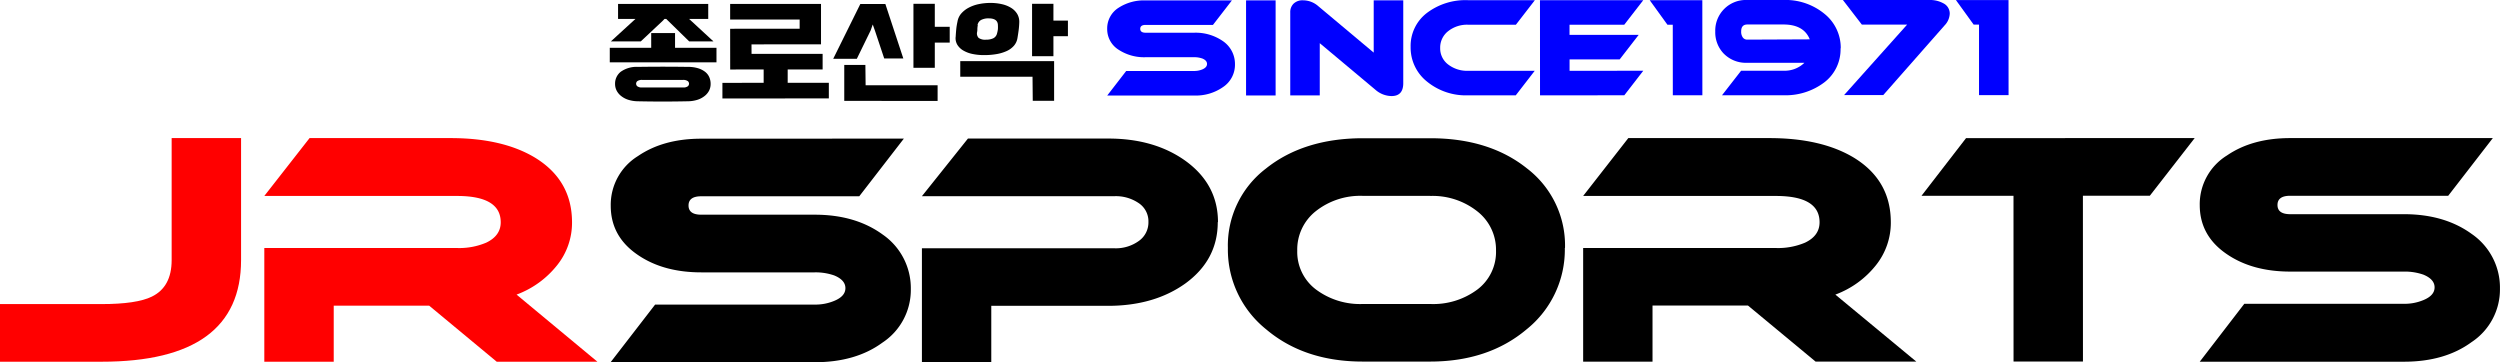
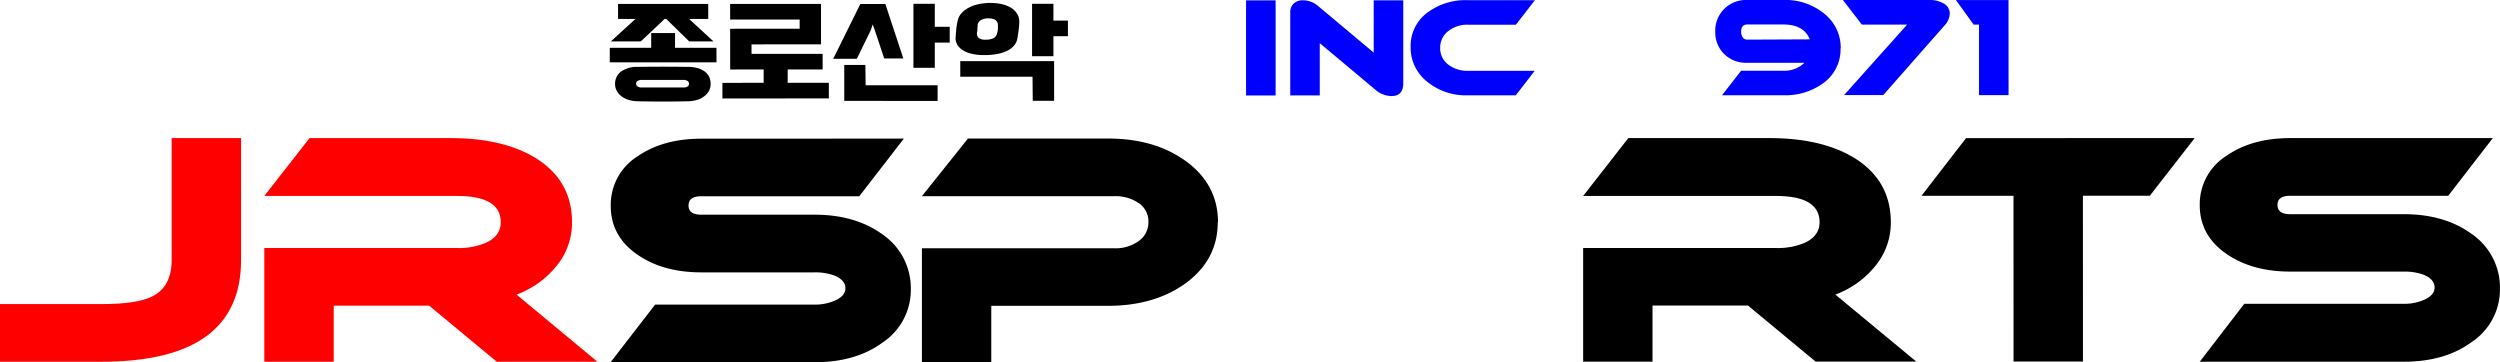
<svg xmlns="http://www.w3.org/2000/svg" viewBox="0 0 543.11 78.67">
  <defs>
    <style>.cls-1{fill:blue;}.cls-2{fill:red;}</style>
  </defs>
  <title>종로산악logo</title>
  <g id="레이어_2" data-name="레이어 2">
    <g id="레이어_1-2" data-name="레이어 1">
      <path d="M146.65,7.19v3.2h9v3.15H132.47V10.39h9V7.19Zm3.06-3.07L155,9h-5.27l-5-4.89h-.37l-.37.39L139.2,9h-6.5l5.35-4.89h-3.78V.85h19.59V4.11ZM138.55,22a7.11,7.11,0,0,1-2.05-.32,4.86,4.86,0,0,1-1.53-.8,3.58,3.58,0,0,1-1-1.18,3.18,3.18,0,0,1-.35-1.46,3.28,3.28,0,0,1,1.22-2.64,5.94,5.94,0,0,1,3.74-1.07q5.42-.08,10.84,0a7.5,7.5,0,0,1,2.17.28,4.76,4.76,0,0,1,1.56.77,3,3,0,0,1,.93,1.17,3.61,3.61,0,0,1,.3,1.49,3.18,3.18,0,0,1-.34,1.46,3.58,3.58,0,0,1-1,1.18,4.86,4.86,0,0,1-1.53.8,7.11,7.11,0,0,1-2.05.32q-5.48.12-11,0m9.94-3a1.54,1.54,0,0,0,1.06-.28.8.8,0,0,0,.23-.53.78.78,0,0,0-.23-.54,1.68,1.68,0,0,0-1.06-.29l-2.31,0h-4.29l-2.32,0a1.67,1.67,0,0,0-1.06.29.78.78,0,0,0-.23.54.8.8,0,0,0,.23.53,1.55,1.55,0,0,0,1.06.28l2.32,0h4.29l2.32,0" />
      <polygon points="165.9 17.99 165.9 15.09 158.63 15.1 158.62 6.25 173.72 6.24 173.72 4.25 158.62 4.25 158.62 0.86 178.36 0.85 178.36 9.63 163.26 9.64 163.27 11.7 178.71 11.7 178.71 15.09 171.12 15.09 171.12 17.99 180.06 17.99 180.06 21.38 156.94 21.39 156.94 18 165.9 17.99" />
      <path d="M196.24,12.7h-4.15l-2-6-.49-1.38-.46,1.3-3,6.15h-5.13L186.9.87h5.44Zm-8.19,5.83h15.64v3.39H183.41V14.1H188Zm18.27-9.28h-3.24v5.48h-4.64V.82h4.64v5h3.24Z" />
      <path d="M207.61,8.07q.06-1,.13-1.73T208,4.73A3.63,3.63,0,0,1,208.77,3a5.65,5.65,0,0,1,1.6-1.29,8.16,8.16,0,0,1,2.19-.8,12.15,12.15,0,0,1,2.61-.27,10.73,10.73,0,0,1,2.54.28,6.41,6.41,0,0,1,2,.82A3.92,3.92,0,0,1,221,3.06a3.37,3.37,0,0,1,.43,1.81,16.35,16.35,0,0,1-.14,1.73q-.11.83-.26,1.71a3.36,3.36,0,0,1-.79,1.66,4.65,4.65,0,0,1-1.59,1.14,8.91,8.91,0,0,1-2.21.65,15.5,15.5,0,0,1-2.61.21,12.17,12.17,0,0,1-2.53-.24,6.52,6.52,0,0,1-2-.74A3.69,3.69,0,0,1,208,9.77a2.81,2.81,0,0,1-.4-1.7m16.71,8.6h-15.7V13.28H229V21.9h-4.64ZM212.42,5.45a6.86,6.86,0,0,0-.09.71c0,.26,0,.56-.08.9a1.39,1.39,0,0,0,.36,1.18,2.46,2.46,0,0,0,1.61.38,3.55,3.55,0,0,0,1.58-.31,1.57,1.57,0,0,0,.81-1.09,5.8,5.8,0,0,0,.18-.89,7.22,7.22,0,0,0,0-.82q0-1.52-2-1.52a3.47,3.47,0,0,0-1.62.33,1.55,1.55,0,0,0-.8,1.11M232,7.86h-3.15v4.35h-4.64V.83h4.64V4.47H232Z" />
-       <path class="cls-1" d="M267.63.08l-4.12,5.33H248.89q-1.18,0-1.18.85t1.18.85h10.51a10.38,10.38,0,0,1,6.28,1.83,6,6,0,0,1,2.61,5,5.83,5.83,0,0,1-2.63,5,10.28,10.28,0,0,1-6.24,1.81H240.54l4.12-5.33h14.76a4.51,4.51,0,0,0,1.8-.35q1-.43,1-1.18t-1-1.17a5.21,5.21,0,0,0-1.8-.29H248.9a10.12,10.12,0,0,1-5.85-1.6,5.27,5.27,0,0,1-2.52-4.55A5.3,5.3,0,0,1,243,1.69,10.13,10.13,0,0,1,248.89.09Z" />
      <rect class="cls-1" x="270.7" y="0.08" width="6.42" height="20.66" />
      <path class="cls-1" d="M304.85,18.06q0,2.81-2.55,2.81a5.42,5.42,0,0,1-3.5-1.37L286.71,9.38V20.73H280.3v-18A2.59,2.59,0,0,1,281,.82,2.78,2.78,0,0,1,283.1.07a5,5,0,0,1,3.24,1.23l12.09,10.13V.07h6.42Z" />
      <path class="cls-1" d="M333.41,15.38l-4.12,5.33H318.92a13.34,13.34,0,0,1-8.93-3,9.44,9.44,0,0,1-3.54-7.52,9,9,0,0,1,3.49-7.34,13.87,13.87,0,0,1,9-2.81h14.5l-4.12,5.33H318.93a6.59,6.59,0,0,0-4.35,1.42,4.51,4.51,0,0,0-1.71,3.64A4.37,4.37,0,0,0,314.59,14a6.72,6.72,0,0,0,4.35,1.38Z" />
-       <polygon class="cls-1" points="356.99 15.37 352.87 20.7 334.56 20.71 334.55 0.05 356.99 0.04 352.86 5.37 340.97 5.38 340.97 7.58 355.99 7.58 351.86 12.91 340.98 12.91 340.98 15.38 356.99 15.37" />
-       <polygon class="cls-1" points="369.83 20.69 363.41 20.7 363.4 5.37 362.24 5.37 358.39 0.04 369.82 0.04 369.83 20.69" />
      <path class="cls-1" d="M399.85,10.51a9,9,0,0,1-3.51,7.37,13.93,13.93,0,0,1-9,2.81H374.1l4.15-5.33h9.11A6.19,6.19,0,0,0,392,13.64H379.57a6.75,6.75,0,0,1-5.19-2.09,6.66,6.66,0,0,1-1.75-4.7A6.65,6.65,0,0,1,379.56,0h7.79a13.34,13.34,0,0,1,9,3,9.45,9.45,0,0,1,3.54,7.5m-6.73-1.95q-1.29-3.24-5.76-3.23h-7.79q-1.35,0-1.35,1.5A2.13,2.13,0,0,0,378.53,8a1.15,1.15,0,0,0,1,.61Z" />
      <path class="cls-1" d="M409.13,20.65h-8.51L414.31,5.35h-9.83L400.36,0H419.1a6,6,0,0,1,3.07.71A2.49,2.49,0,0,1,423.57,3a3.91,3.91,0,0,1-1.12,2.52Z" />
      <polygon class="cls-1" points="436.35 20.66 429.93 20.67 429.93 5.34 428.76 5.34 424.91 0.01 436.34 0.01 436.35 20.66" />
      <path class="cls-2" d="M52.37,56.5q0,22.08-30.29,22.08H0V66.06H22.08q7.61,0,10.9-1.62,4.31-2.09,4.31-7.94V30H52.37Z" />
      <path class="cls-2" d="M129.78,78.58H107.91L93.23,66.4H72.5V78.58H57.42V53.88H99.29a15,15,0,0,0,6.33-1.16q3.16-1.5,3.16-4.43,0-5.72-9.49-5.72H57.42L67.25,30H97.88q11.38,0,18.45,4.31,7.94,4.91,7.94,14a14.77,14.77,0,0,1-3.2,9.26A20.21,20.21,0,0,1,112.22,64Z" />
      <path d="M196.36,30.11l-9.69,12.53H152.34q-2.76,0-2.76,2t2.76,2H177q8.82,0,14.74,4.3a14.15,14.15,0,0,1,6.13,11.85,13.71,13.71,0,0,1-6.18,11.65q-5.78,4.24-14.66,4.25l-44.38,0,9.67-12.52,34.69,0a10.63,10.63,0,0,0,4.23-.81q2.42-1,2.42-2.76t-2.42-2.76a12.21,12.21,0,0,0-4.24-.67H152.34q-8.21,0-13.73-3.76-5.93-4-5.93-10.7A12.45,12.45,0,0,1,138.6,33.9q5.52-3.77,13.73-3.77Z" />
      <path d="M264.55,48.26q0,8.21-7.05,13.33-6.79,4.85-16.8,4.85H215.35V78.64H200.28V53.94l41.87,0a8.53,8.53,0,0,0,5.22-1.57,4.92,4.92,0,0,0,2.12-4.16,4.75,4.75,0,0,0-2.12-4.09,8.81,8.81,0,0,0-5.22-1.5l-41.87,0,10-12.52h30.49q10,0,16.76,4.84,7.07,5.11,7.07,13.32" />
-       <path d="M339.95,53.88a22.19,22.19,0,0,1-8.31,17.67q-8.31,7-21,7H296.07q-12.72,0-21-7a22.19,22.19,0,0,1-8.32-17.67,21,21,0,0,1,8.24-17.24q8.24-6.6,21.1-6.61h14.61q12.86,0,21.07,6.59a21.06,21.06,0,0,1,8.22,17.23m-29.26-11.3H296.1a15.58,15.58,0,0,0-10.28,3.35,10.6,10.6,0,0,0-4,8.54,10.22,10.22,0,0,0,4,8.4,16,16,0,0,0,10.28,3.2h14.58A16,16,0,0,0,321,62.86a10.22,10.22,0,0,0,4-8.41,10.57,10.57,0,0,0-4.07-8.54,15.61,15.61,0,0,0-10.25-3.34" />
      <path d="M416.3,78.55H394.42L379.74,66.38H359V78.57H343.93V53.88l41.87,0a15.05,15.05,0,0,0,6.33-1.16q3.16-1.5,3.16-4.43,0-5.72-9.49-5.72l-41.87,0L353.74,30h30.63q11.38,0,18.45,4.3,7.95,4.91,7.95,14a14.77,14.77,0,0,1-3.19,9.26A20.2,20.2,0,0,1,398.72,64Z" />
      <polygon points="476.79 29.99 467.04 42.52 452.5 42.52 452.51 78.54 437.43 78.54 437.42 42.53 417.43 42.54 427.11 30.01 476.79 29.99" />
      <path d="M541.55,30l-9.69,12.53H497.53q-2.76,0-2.76,2t2.76,2h24.7q8.82,0,14.74,4.3a14.15,14.15,0,0,1,6.13,11.85,13.71,13.71,0,0,1-6.18,11.65q-5.78,4.24-14.66,4.25l-44.38,0L487.56,66l34.69,0a10.63,10.63,0,0,0,4.23-.81q2.42-1,2.42-2.76t-2.42-2.76a12.21,12.21,0,0,0-4.24-.67h-24.7q-8.21,0-13.73-3.76-5.93-4-5.93-10.7a12.45,12.45,0,0,1,5.92-10.77Q489.31,30,497.53,30Z" />
    </g>
  </g>
</svg>